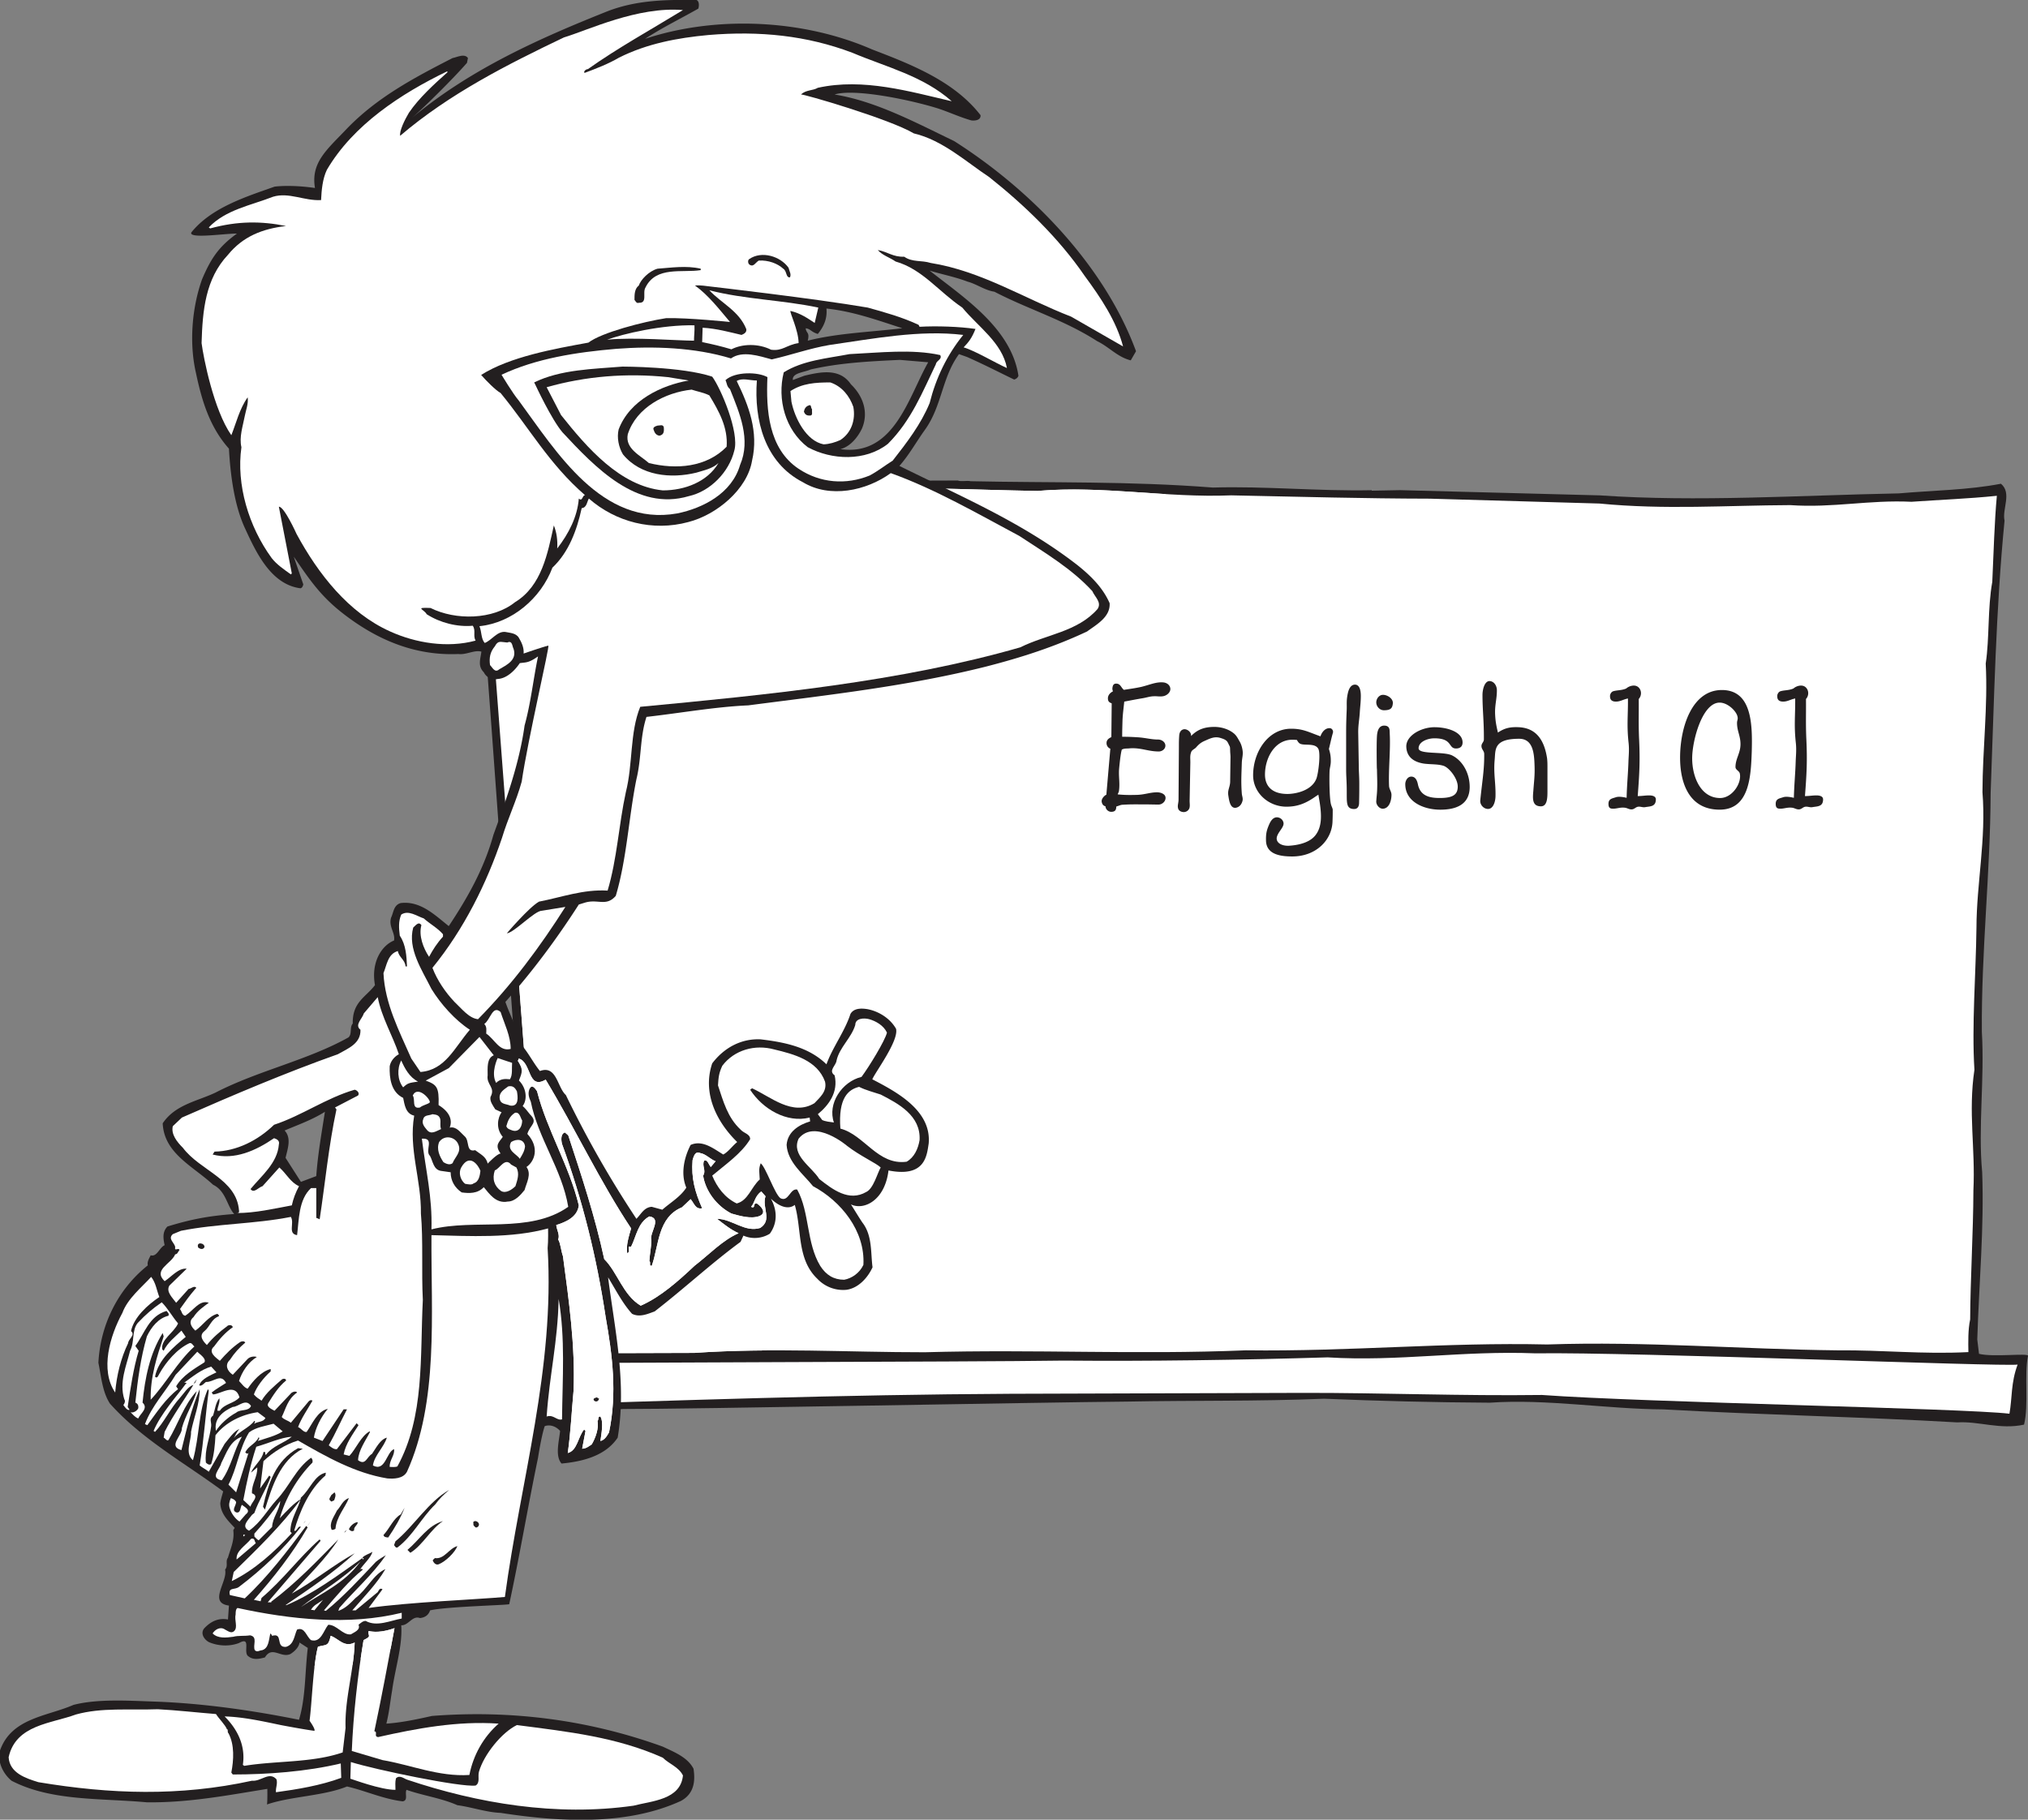
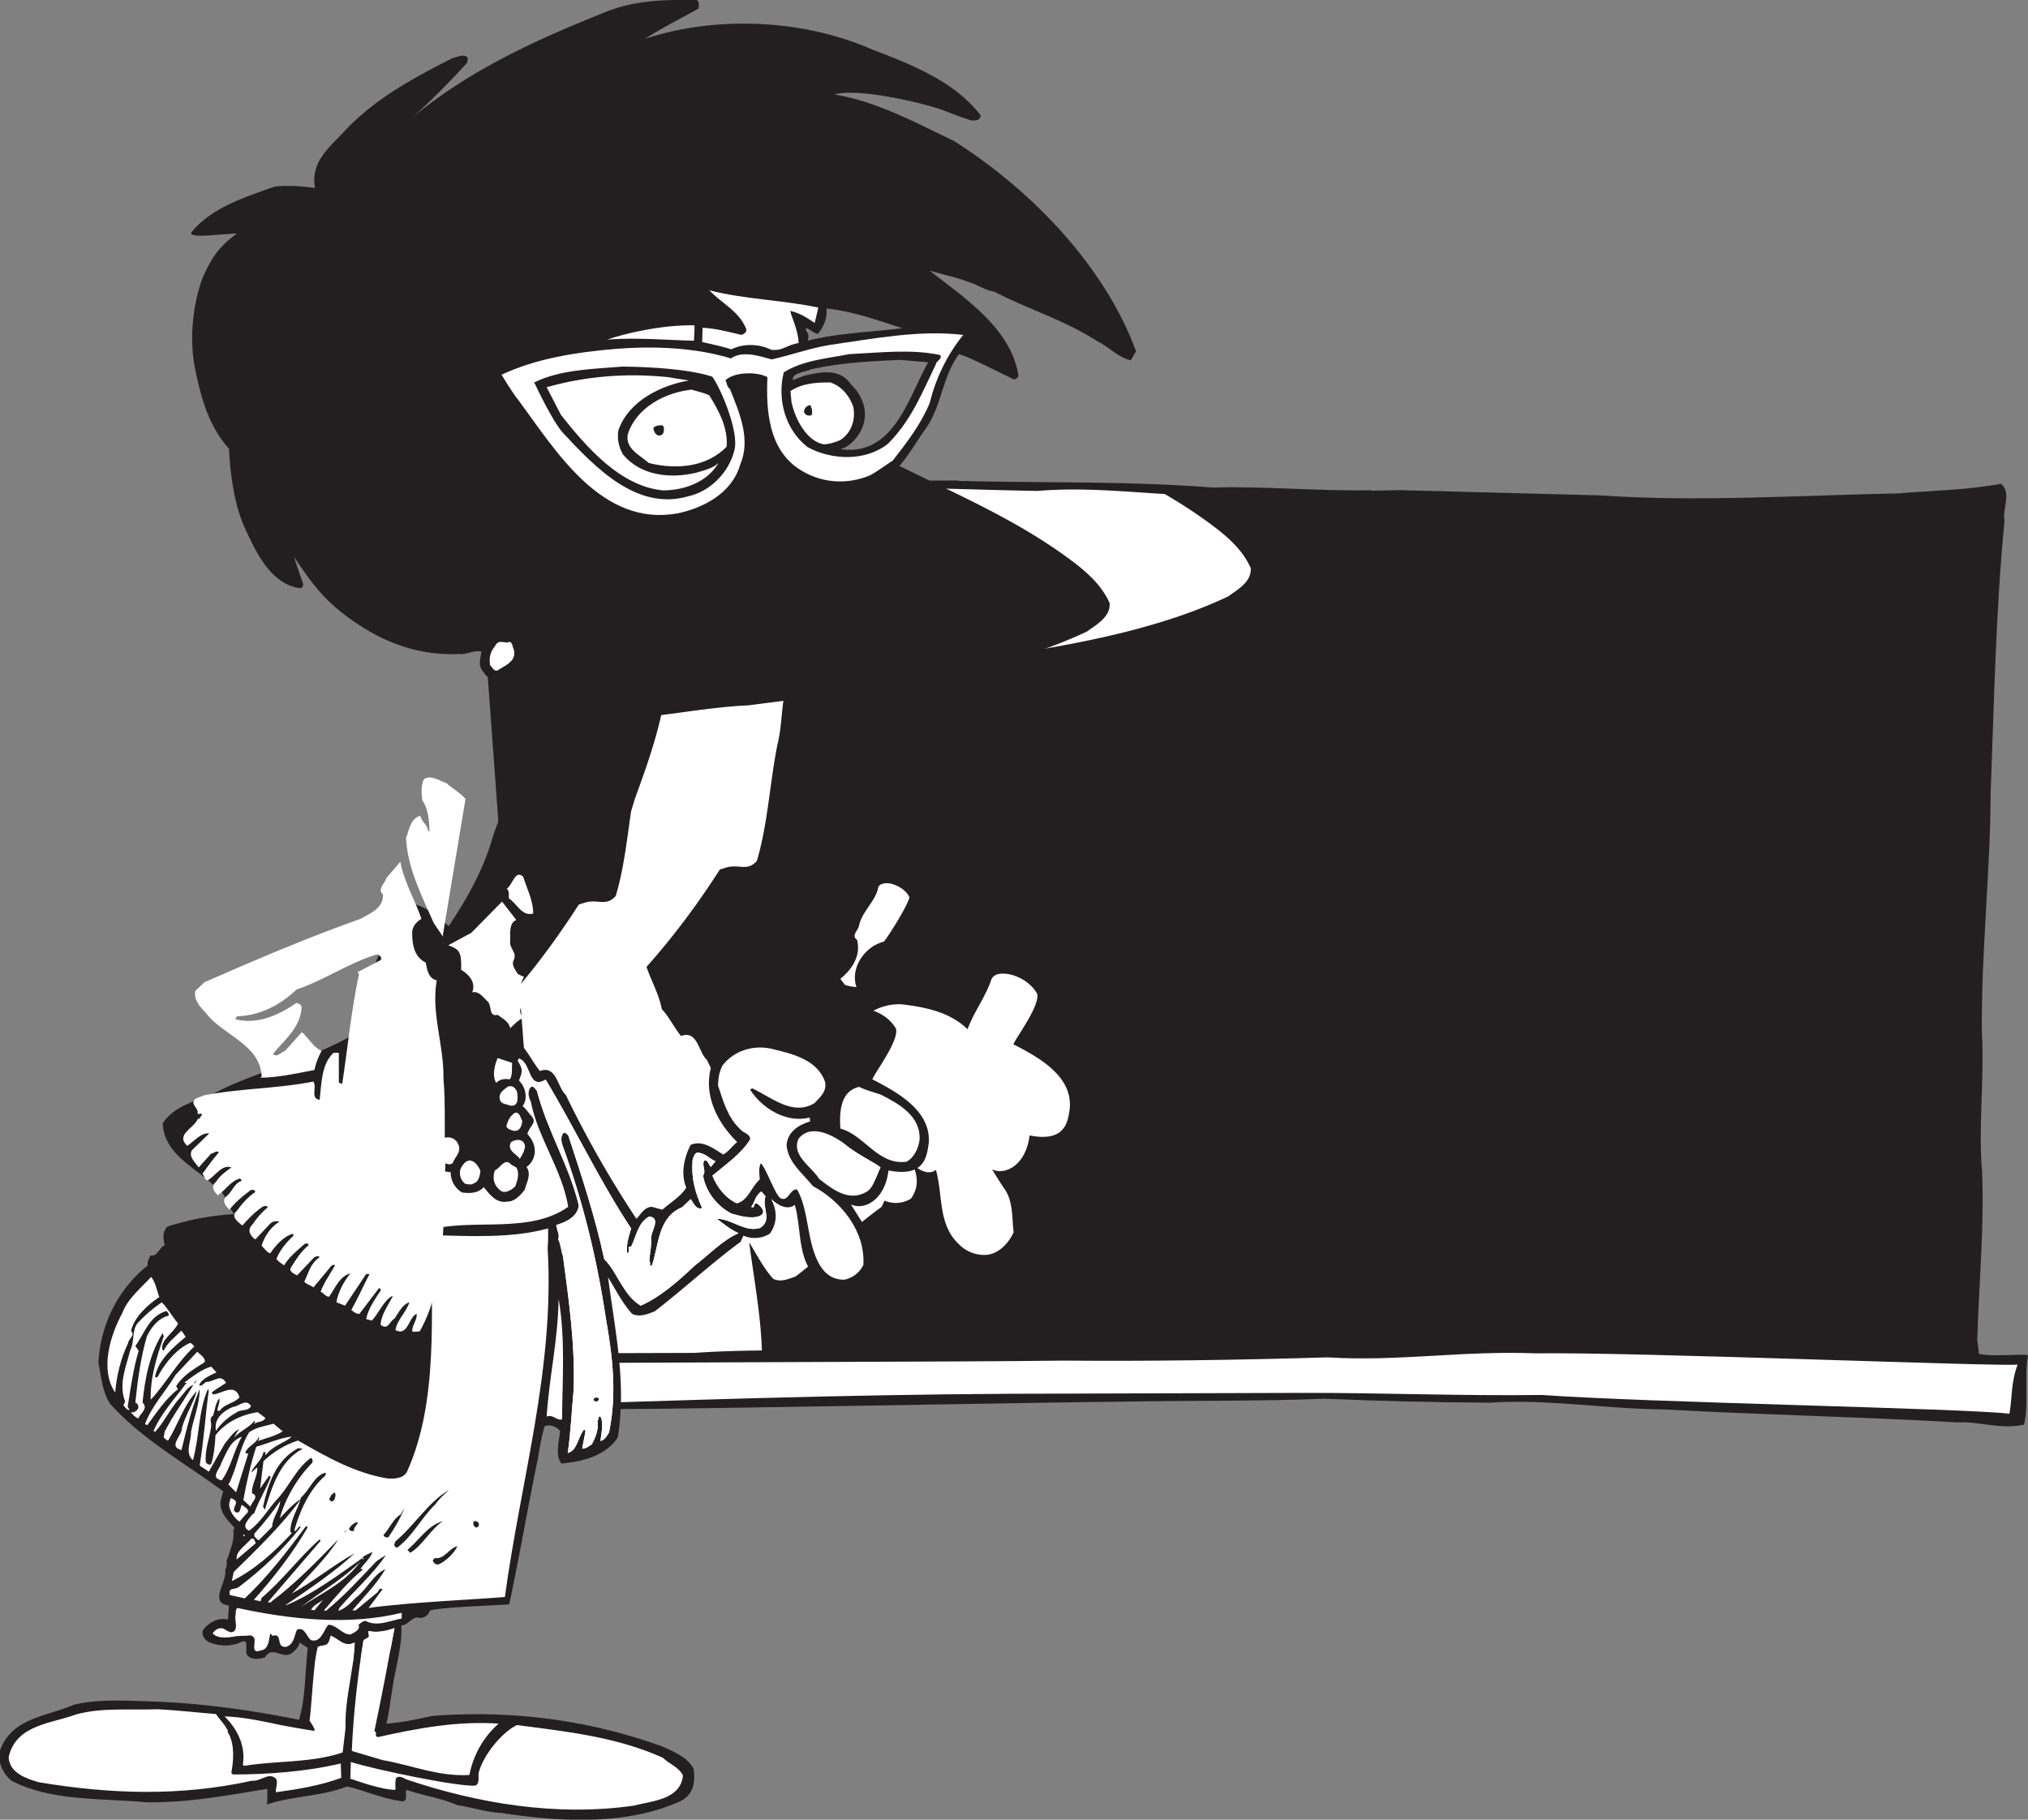
<svg xmlns="http://www.w3.org/2000/svg" width="422.551" height="379.211">
  <rect width="100%" height="100%" fill="#808080" stroke="none" />
  <defs>
    <clipPath id="a">
      <path d="M98 100h324.55v198H98Zm0 0" />
    </clipPath>
    <clipPath id="b">
      <path d="M0 0h237v379.21H0Zm0 0" />
    </clipPath>
  </defs>
  <g clip-path="url(#a)">
    <path fill="#231f20" d="M421.73 296.887c-4.98 1.097-9.417-.75-13.914-.465-19.226-1.125-41.437-1.594-61.164-2.711-11.906-.066-24.449-2.223-36.234-1.395-12.004-.066-22.91-.351-34.523-.828-13.692.567-27.598.336-40.997.598-17.601.144-91.585 1.582-105.09 1.547-7.788.648-25.273 1.59-25.773 1.601.293-.207-1.754-13.07-1.754-13.07 3.211.54 6.703.172 9.602.016-.38-3.996-10.305-144.032-11.985-163.602 0 0-1.043-15.715-1.367-17.11 2.504.286 36.707-1.581 52.121-1.081 16.11.187 32.903-.239 48.907-.25.703.285 1.898-.04 2.703.148 17.11.367 32.906-.043 50.433 1.317 11.2-.317 21.621.78 33.118.558l.004.098 5.898-.113 41.629 1.09c20.332 1.406 41.61-.009 62.305-.415 7.187-.636 14.39-.68 21.265-2.011 2.34 1.953.203 5.296.75 7.687-1.836 18.738-2.168 37.649-2.898 56.766-.07 16.804-1.957 32.945-1.832 49.746.593 9.89-.813 19.922.07 29.305.426 11.593-.652 22.917-1.023 34.828l.359 2.992c3.016.742 10.2-.2 10.21.402-.823 4.016.196 10.13-.82 14.352" />
  </g>
  <path fill="#fff" d="M418.684 294.613c-9.692-1.148-75.66-2.332-97.395-3.906-16.7.223-33.117-.457-49.617-.437l-61.207.19c-34.707.177-69.192 1.349-104.973 2.544l-.738-8.785c17.496-.344 96.379-.375 116.875-.676 17.61.156 36.805-.117 55-.672 14.82.914 27.976-1.441 43.293-.84 20.394-.297 97.27 2.809 100.465 2.344-1.426 3.828-1.102 6.89-1.703 10.238" />
-   <path fill="#fff" d="M415.11 121.246c-.993 5.52-.57 11.715-1.368 17.031.473 8.993-.656 17.715-.68 26.82.793 9.786-1.23 19.024-1.25 28.227-.113 9.707-1.007 20.227-.425 29.613-1.324 8.93.218 16.301-.211 25.114-.028 8.8-.637 18.613-.676 26.918-.46 2.105-.406 4.808-.367 6.804-9.594.489-17.813-.453-27.211-.367-20.11-.21-39.945-1.926-60.54-1.222-21.112-.493-41.179 1.5-62.784 1.218-23.086.95-43.715-.246-66.907.403-16.203.015-31.625-.985-48.007.136l-30.704.094c-.289-4.594-12.488-163.687-13.468-178.172-.106-.297 2.98-1.058 4.09-.578 23.394-.457 48.066-2.137 71.187-1.285 13.79-.668 26.406.086 40.414.312 13.578-1.164 26.832 1.477 40.324.918 15.012.305 27.418.664 41.422.692l35.328 1.015c13.63 1.332 26.512.383 39.715.329 9.012.62 16.38-1.122 25.29-.696 5.792-.414 11.792-.629 17.78-1.246-.496 5.313-.671 11.817-.953 17.922" />
  <path fill="#fff" d="M161.102 266.496c1.597.8 3.296 0 4.699-.5 6.199-4.8 11.898-10.098 17.898-14.5l.602-1.3c1.8.8 3.898.6 5.5-.4 1.097-1.5 1.972-4.05.222-7.3 2.25 2.125 3.977 2.102 4.977 1.3 1.5 5.2.398 11.302 4.7 15.4 1.5 1.6 3.698 2.5 6 2.3 2.5-.3 4.5-2.5 5.5-4.7-.4-2.898 0-6.6-2.098-9.3-.801-1.2-1.704-2.7-2.403-3.8 2.7 1.3 7.074-.825 7.824-7.075 7.625 1.5 7.977-3.023 8.375-5.625.602-6.898-6.75-10.773-11.75-13.375.625-1.5 5.551-8.023 4.954-10.523-1.301-2.301-3.801-3.7-6-4.102-1.301-.2-2.801-.2-3.5 1-1.204 3.7-3.704 6.902-5 10.5-3.704-3.598-8.704-4.598-13.704-5.2-4-.198-7.597 1.7-10.097 5-2.102 6.2.898 12.2 5.199 16.4-1 .8-1.8 2-2.898 2.6-2-1.198-4.301-3.1-6.801-2-1.403 2.7-2.102 6.102-.903 8.9-1.199 1.902-3.296 3.1-5 4.6l-2.199-.6c-1.597.1-2.199 1.5-3.199 2.5a219.58 219.58 0 0 1-14.7-25.798c-1.8-1.601-1.902-6.3-5.402-5-1.398-1.703-2.5-4-4-5.601-.597-3.102-2.199-5.899-3.199-8.8 5.801-6.5 10.801-13.302 15.301-20.302l1.3-.398c2.7-.8 4.4.898 6.4-1.399 2.3-7.703 2.698-16.402 4.3-24.3 1.102-4.5.7-8.7 2.102-13 7.097-.801 14.296-2.102 21.199-2.403 16.898-2.199 33.3-4 49.597-8.097 7.403-1.903 14.204-4.102 21-7.301 1.903-1.399 4.903-3 4.704-5.899-1.403-3.203-3.903-5.703-6.801-8-3.586-2.777-7.305-5.214-11.102-7.441-8.797-.531-17.578-1.41-26.496-.645-14.008-.226-26.625-.98-40.414-.312-23.121-.852-47.793.828-71.187 1.285-1.11-.48-4.196.281-4.09.578.16 2.367.62 8.606 1.277 17.383 6.574 4.883 14.164 8.133 23.11 7.75 1.703.2 3.3-.898 4.8-.5-.199 1.602-.8 3 .5 4.3.5 1 1.602 1.7 2.903 1.4 1.898-.098 3.597-1.798 4.597-3.298 1.403-.203 1.824-.027 3.801-1.402-1 4.8-1.5 9.7-2.8 14.402-1.098 7.899-3.802 15.399-6.5 22.797-1.9 6.903-5.302 13-9.302 19-2.898-2.297-5.898-5.297-10-4.797-1.5.399-1.5 2-2 3-.597 1.899.903 3.2.602 4.797-1.965.79-3.828 3.075-4.117 6.38 3.25 42.71 6.449 84.636 6.597 86.96l30.704-.094c4.757-.328 9.425-.46 14.062-.503-.242-7.598-1.695-15.07-2.644-22.54 1.597 2.598 3 5.399 5 7.598" />
  <path fill="#231f20" d="M240.367 145.098c-.828.035-1.367.25-2.195.394-1.512.254-2.414.434-3.926.723-.14 1.441-.285 2.344-.36 3.789-.034 1.336-.07 2.164-.07 3.535 1.297 0 2.016.035 3.274.11 1.586.105 2.808.468 4.215.468.754 0 1.547.54 1.511 1.332-.035.688-.718 1.156-1.367 1.156-2.27 0-3.746-.832-6.086-.652-.574.074-1.043-.035-1.62.254-.216.648-.43 2.516-.575 4.094-.11 1.687.215 2.91-.035 4.597-.035.215-.18.395-.25.649 1.508.14 2.37.14 3.922.105 1.691-.035 2.808-.539 4.285-.539.719 0 1.726.324 1.762 1.117.035.79-.72 1.438-1.442 1.438-1.008 0-1.797-.035-2.914-.035-1.766 0-2.809-.035-4.5.07-.543 0-.898.254-1.398.363-.04.575-.11 1.114-1.075 1.114-.605 0-1.183-.54-1.183-1.153-.5-.105-.719-.504-.79-.933-.109-.684.65-1.367.97-1.477l.828-9.59c-.465-.18-.79-.613-.79-1.191 0-.613.43-.973 1.004-1.227l.07-7.035c-.464-.18-.788-.36-.788-1.047 0-.683.504-1.187 1.039-1.441-.035-.18-.11-.363-.11-.578.04-.504.145-1.047.786-1.047.933 0 1.003.832 1.617 1.3 1.367-.218 2.265-.324 3.601-.613 1.797-.433 3.094-1.082 4.645-.937.644.07 1.258.469 1.402 1.117.215.867-.683 1.66-1.547 1.77-.683.105-1.187-.04-1.91 0m12.664 6.386c1.516 0 3.067.504 4.117 1.407.47.394.762.968 1.051 1.472.363.578.578 1.227.688 1.91.18 1.008-.11 1.657-.145 2.735-.074 2.484-.18 3.89 0 6.336.035.578.29.972.145 1.55-.184.72-.617 1.293-1.375 1.438-1.196.18-1.414-1.477-1.594-2.664-.145-1.043.363-1.656.398-2.734l.07-5.149c0-.539-.07-.898-.07-1.367-.035-.324.036-.723-.18-1.047-.218-.43-.363-.863-.687-1.078-.324-.254-.793-.395-1.262-.54-1.226-.323-2.128.18-3.285.685-.793.359-1.226.792-1.73 1.367-.254.254-.758.468-.938.828-.363.863-.18 1.512-.218 2.52l-.145 7.742c0 .574.11 1.113-.07 1.582a1.26 1.26 0 0 1-1.137.757c-.57 0-1.105-.289-1.21-.828-.145-.543.105-1.082.105-1.765l.074-10.907c0-.972 0-1.55.07-2.484.035-.504.25-1.047.781-1.227.746-.285 1.82.543 1.676 1.372 1.371-1.407 2.852-1.91 4.871-1.91m21.664 4.593c.504.977 0 5.16-.433 6.242-1.043 2.528-4.426 3.137-6.012 3.137-3.238 0-4.68-1.656-4.68-4.039 0-3.316 1.871-6.996 5.328-7.25.54-.035.829 0 1.332.035.145.29.325.578.614.758.898.508 3.168-.215 3.851 1.117zm3.024-3.351c.144-.43-.18-.934-.578-.97-.934-.109-1.692.72-2.016 1.692-2.59-.937-3.672-1.586-6.117-1.586-4.79 0-7.91 4.832-7.91 9.7 0 3.714 3.265 6.546 6.937 6.546 2.195 0 3.922-.609 6.012-2.078l.648-.43.285 1.684c.399 2.68.47 5.07-.933 6.817-.973 1.21-2.809 1.96-5.402 2.14-1.836.106-3.024-.82-2.52-2.07.398-1.035 1.477-1.89 1.297-2.746-.145-.64-.649-1.035-1.297-1.106-.863-.035-1.367.75-1.691 1.5-.575 1.317-.684 2.032-.649 3.422.11 2.805 2.953 3.238 5.473 3.238 5.039 0 8.351-3.523 8.387-7.445.039-.855.039-1.64.039-2.246.035-.215-.254-.785-.325-1.035-.398-1.223-.398-6.082-.324-7.2.07-.722.25-1.156.25-1.949 0-.972-.105-1.625-.394-2.527.324-1.297.504-2.234.828-3.351m5.605-4.258c-.105 1.656-.36 2.699-.324 4.355l.11 6.516c0 1.512.109 2.379.109 3.96 0 1.512 0 2.09-.04 3.997 0 .504-.144 1.297-1.042 1.297-1.332 0-1.442-.903-1.512-1.836-.035-1.153 0-1.91-.035-3.133-.035-1.332-.11-2.016-.11-3.348v-7.453c0-1.87.035-2.879.11-4.715.07-1.367-.11-2.05.25-3.672.18-.792.578-1.765 1.476-1.765 1.008 0 1.223 1.297 1.223 2.34 0 1.332-.14 2.16-.215 3.457m4.836-3.672c.902 0 2.125.75 2.055 1.785-.11.93-.36 1.43-1.875 1.43-.863 0-1.582-.785-1.582-1.645 0-.785.613-1.57 1.402-1.57zm1.262 18.984c.035.719.539 1.188.504 1.942-.035 1.297-.54 2.738-1.766 2.808-.789.035-1.473-.863-1.402-1.582.07-1.008.144-1.441.18-2.34.07-1.836-.036-2.953-.036-4.824 0 2.485-.144-4.215 0-6.41.07-1.008.36-2.23 1.617-2.16 1.153.074 1.012 1.008 1.047 1.73.18 3.383-.289 7.45-.144 10.836m3.378-.359c0-.719.466-1.582 1.247-1.582.855 0 1.21.754 1.387 1.617.507 2.445 2.464 2.84 4.566 2.84 2.645 0 3.734-.645 3.734-2.371 0-1.692-1.742-3.883-2.898-4.313-1.16-.398-2.574-.289-4.063-.468-2.265-.325-3.652-1.438-3.757-3.45-.145-2.406 3.14-4.148 5.859-4.148s5.867.996 5.867 3.176c0 .683-.36 1.257-1.37 1.257-1.669 0-.653-2.12-4.497-2.12-1.45 0-3.297.718-3.297 2.085 0 1.328 5.149.61 6.961 1.473 2.203 1.078 3.684 3.703 3.684 6.578 0 3.844-3.106 4.738-6.114 4.738-3.554 0-7.308-1.683-7.308-5.312m29.554-5.324c.07.683.07 1.117.07 1.836v4.863c0 1.367 0 3.238-1.363 3.238-1.863 0-1.718-1.656-1.578-3.238.145-2.09.325-3.133.254-5.188-.074-2.484-.254-5.652-3.207-5.652-5.433 0-4.898 2.344-5.113 4.465-.25 2.883.25 4.719.18 7.562-.036 1.153-.5 2.7-1.676 2.59-.856-.07-1.574-.898-1.5-1.762.394-3.96.86-6.335.824-9.687 0-.645-.574-.969-.574-1.652 0-.578.504-.832.504-1.371.035-3.637-.29-6.122-.29-9.258 0-1.262.505-3.172 1.712-2.883.82.18 1.289 1.043 1.289 1.906 0 1.875-.469 3.102-.364 5.086.075 1.477.254 2.305.579 3.711 1.441-.973 2.593-1.187 4.324-1.117 4.027.18 5.426 3.203 5.93 6.55m19.16-4.147c.218 4.644.074 7.269-.286 11.948.934 0 1.547-.14 2.41-.14.579 0 1.368.14 1.368.828 0 1.547-1.188 1.437-2.195 1.617-.575.11-1.008-.18-1.583-.07-.464.105-.714.504-1.214.539-.641.035-.938-.324-1.606-.36-.898-.074-1.512.215-2.3.215-.614 0-.973-.144-.973-1.007 0-1.079.793-1.114 1.511-1.368.793-.289 2.27.11 2.27.11.078-2.989.312-5.114.383-7.598.039-1.117.18-2.34.039-3.742-.422-3.817-.11-5.727-.145-9.363-1.07.218-1.609.683-2.62.648-.79-.035-1.114-.43-1.114-1.078-.035-.469.285-.973.684-1.082.863-.25 1.726-.145 2.699-.574.601-.54 1.816-.903 2.531-.254.684.613.719 1.73.07 2.449.036 3.133-.07 5.039.07 8.281m11.063 4.067c0-3.625 2.086-11.594 5.719-11.594 1.723 0 3.558 1.832 3.738 2.98.106.465-.074.68-.11 1.149-.034 1.758.72 2.762.72 4.52 0 1.902-1.043 3.015-1.043 4.773 0 .61.793.789.902 1.363.426 2.012-1.582 5.098-4.102 5.098-3.988 0-5.824-4.309-5.824-8.29zm12.414-1.368c.145-5.523.11-12.851-6.23-12.851-6.219 0-8.703 7.723-8.703 14.11 0 5.202 1.836 10.823 8.238 10.823 6.129 0 6.52-6.699 6.695-12.082m11.371-2.698c.219 4.644.074 7.269-.285 11.948.934 0 1.547-.14 2.41-.14.578 0 1.367.14 1.367.828 0 1.547-1.187 1.437-2.195 1.617-.574.11-1.008-.18-1.582-.07-.465.105-.715.504-1.215.539-.64.035-.937-.324-1.605-.36-.899-.074-1.512.215-2.305.215-.61 0-.969-.144-.969-1.007 0-1.079.79-1.114 1.512-1.368.79-.289 2.27.11 2.27.11.082-2.989.312-5.114.382-7.598.04-1.117.18-2.34.04-3.742-.422-3.817-.11-5.727-.145-9.363-1.07.218-1.613.683-2.621.648-.79-.035-1.113-.43-1.113-1.078-.04-.469.285-.973.683-1.082.864-.25 1.727-.145 2.7-.574.601-.54 1.816-.903 2.53-.254.684.613.72 1.73.071 2.449.035 3.133-.07 5.039.07 8.281" />
  <g clip-path="url(#b)">
    <path fill="#231f20" d="M199.813 73.797c-3.598 4.93-3.524 10.812-7.114 15.8-1.8 2.5-3.199 5.098-5.3 7.5 12.703 6.301 25.5 11.7 37 20.598 2.902 2.301 5.402 4.801 6.8 8 .2 2.903-2.8 4.5-4.699 5.903-6.8 3.199-13.602 5.398-21 7.3-16.3 4.098-32.7 5.899-49.602 8.098-6.898.3-14.097 1.602-21.199 2.402-1.398 4.297-1 8.5-2.097 13-1.602 7.899-2 16.598-4.301 24.297-2 2.301-3.7.602-6.403 1.403l-1.296.398c-4.5 7-9.5 13.8-15.301 20.3 1 2.9 2.597 5.7 3.199 8.802 1.5 1.597 2.602 3.898 4 5.597 3.5-1.297 3.602 3.403 5.398 5a219.664 219.664 0 0 0 14.704 25.801c1-1 1.597-2.398 3.199-2.5l2.199.602c1.7-1.5 3.8-2.7 5-4.602-1.2-2.8-.5-6.2.898-8.898 2.5-1.102 4.801.8 6.801 2 1.102-.602 1.903-1.801 2.903-2.602-4.301-4.2-7.301-10.2-5.204-16.398 2.5-3.301 6.102-5.2 10.102-5 5 .597 10 1.597 13.7 5.199 1.3-3.602 3.8-6.8 5-10.5.698-1.2 2.198-1.2 3.5-1 2.198.398 4.698 1.8 6 4.101.6 2.5-4.325 9.024-4.95 10.524 5 2.601 12.352 6.476 11.75 13.375-.398 2.601-.75 7.125-8.375 5.625-.75 6.25-5.125 8.375-7.824 7.074.699 1.102 1.597 2.602 2.398 3.8 2.102 2.7 1.7 6.4 2.102 9.302-1 2.199-3 4.398-5.5 4.699-2.301.2-4.5-.7-6-2.3-4.301-4.099-3.2-10.2-4.7-15.4-1 .801-2.726.825-4.976-1.3 1.75 3.25.875 5.8-.227 7.3-1.597 1-3.699 1.2-5.5.4l-.597 1.3c-6 4.398-11.7 9.7-17.903 14.5-1.398.5-3.097 1.3-4.699.5-2-2.2-3.398-5-5-7.602 1.403 11 3.903 22.004 2 33.403-2.597 3.898-7.5 5-11.699 5.398-1.398-1.598-.5-4.7-.3-6.797-.802-.902-2-1.402-3.2-1-.7 2-1.398 6.598-1.398 6.598-2.102 10.101-3.903 20.8-6 30.5.097.2-13.204.5-16.5 1.3-.301 1-1.102 1.5-2.102 1.602-1.602-.601-2.398 1.598-3.898 1.5.296 4.297-1.301 9.098-1.903 13.598-.398 2.3-.597 4.5-1.199 6.902 3.102-.203 6.398-.902 9.5-1.601 16.8-1.301 32.898.898 48.102 6.398 2.296 1.102 5.148 2.176 6.398 4.602.398 2.601.125 5.199-2.602 6.699-11.296 5.2-25.296 4.402-37.597 2.5-2.903-.098-6-1.2-9-1.598-3.403-1.5-7.2-2-10.602-3.203-.398.8.403 2.203-.8 2.402-4.098-.5-7.7-2.199-11.598-3.101-4.903 2-11.778 2.05-16.676 3.75.125-.75.074-3.25.074-3.25-8.097 1.3-16.3 2.902-25.097 2.8-9.801-.898-19.903-.199-28.204-4.5-1.796-1.5-3-4-2.398-6.3 2.398-6.8 9.8-7.098 15.3-9.5 5-1.3 11.45-.875 16.7-.7 9.996.333 20.398 1.801 30.3 3.801 1.4-4.699 1.2-9.601 1.825-14.976l-1.727-1.125c-.097 1-1.097 1.902-1.898 2.402-2 .899-3.8-1.8-5.3.7-1.098.3-2.4.597-3.4-.2-1.3-.703.7-4.3-2-2.8-2.1.8-4.5.597-6.3-.2-.898-.5-1.8-1.703-1-2.8 1.3-1.403 2.898-2.301 5-1.903l.2-2.898c-4.4-.602-.2-5-.802-7.5.704-.801 0-1.7.602-2.5.5-1.801 1.398-3.602 1.102-5.7l.296-.5c-1.398-1.5-2.898-2.902-3-5.101.102-.899.403-1.7.602-2.5-7.8-5.8-16.898-10.8-23.602-18.3-1.597-2.5-1.796-5.599-2.398-8.5.398-7.7 3.898-15.2 10.3-20.302-.198-.699.302-1.5.598-2.097 1.301.398 1.801-1.602 2.903-2.102-.301-1.398-.5-2.8.597-3.898 4.903-1.5 8.5-2.2 13.903-2.602-1.5-1.598-1.7-4.8-4.403-6.098-4.199-3.902-10.199-6.5-10.5-12.8 2.602-3.903 7.204-4.602 11-6.403 8.903-4.597 19.102-6.699 27.704-11.5.796-.699.199-2.097.898-2.898-.102-4.5 2.75-5.5 4.625-8-.875-4.875 1.477-8.3 3.977-9.3.296-1.599-1.204-2.9-.602-4.802.5-1 .5-2.597 2-3 4.102-.5 7.102 2.5 10 4.801 4-6 7.398-12.098 9.3-19 2.7-7.398 5.4-14.898 6.5-22.8 1.302-4.7 1.802-9.598 2.802-14.4-1.977 1.376-2.403 1.2-3.801 1.4-1 1.5-2.7 3.202-4.602 3.3-1.3.3-2.398-.398-2.898-1.398-1.301-1.301-.7-2.7-.5-4.301-1.5-.399-3.102.7-4.801.5-9.398.398-17.3-3.2-24.102-8.5-4.648-3.625-6.898-7-10.199-11.8l2 5.8c-.097.3-.199.7-.597.8-6.204-.8-9.301-7.6-11.602-12.6-2.2-4.802-3-11.099-3.3-16.5-4.098-4.599-5.7-10.2-6.9-15.9-1.402-6.199-.8-13.5 1.302-19.402 1.796-4.199 3.375-6.722 7.273-9.523-2.7 0-10.2 1.148-9.5-.25 4.2-5.2 11.426-7.426 17.324-9.524 0 0 3.176-.476 8.426.274-.875-5.25 2.375-7.875 6.477-12.176C78.449 20.34 86.3 16.196 94.3 12.098c1-.2 2.5-1 3.199 0l-.2 1c-2.675 3.074-8.737 9.136-11.5 11.5 12.2-10.2 26.598-16.602 40.9-22.301 5.8-2.2 11.6-2.399 18.402-2.3.597.198.597 1.198.398 1.8-3.7 2.101-7.398 3.898-11.102 6.3 14.801-4.902 32.903-4.1 47.301 2.2 8.102 3.101 17.102 6.601 22.602 13.7.097 1-1 1.198-1.903 1.1-2.5-.699-4.953-1.882-7.296-2.6-5.977-1.825-17.227-4.075-21.204-2.802 8.602 1.403 16.801 5.801 24.903 9.703 16.2 10.297 31.399 26.098 37.899 43.797l-1.097 1.903c-2.801-.7-4.5-2.801-7-4-6.801-4.403-14.5-6.7-21.403-10.301-2-.3-3.699-1.602-5.597-2.102-2.602-1-5.301-1.5-7.903-2.297 7.102 5.598 17 12 18.5 21.899-.097.398-.5.7-.898.8-3.301-1.6-6.403-3.199-9.801-4.699Zm-12.313 1.2c-6.3.3-12.5.6-18.602 2-1.296.6-3.898.698-3.699 2.198l2.403-.898c3.48-.832 7.398-1.602 9.699 1.8 2.597 2.5 3.699 5.9 2.3 9.2-.902 1.898-2.5 3.8-4.5 4.3 11.2 1.598 14.2-10.902 18.297-18.1zM67.7 231.694c-2.7 1.703-5.598 2.703-8.4 3.903 1.5 1.597.598 3.898.2 5.699l3.2 5 3.198-1.2c.301-4.402 1.102-8.902 1.801-13.402ZM172.2 64.297c.175 2-.45 3.625-1.802 5.3-1.398-.425-1.523-1.074-2.523-1.175.102 1.101.875.75.426 2.574 6.3-1.598 13.3-1.8 19.699-2.598-5.3-1.703-10.2-3.5-15.8-4.101" />
  </g>
-   <path fill="#fff" d="M200.781 72.39c2.399.7 6.719 3.305 9.02 4.305-1-5.297-6-8.597-9.301-12.597-4.898-3.301-8.3-8-13.898-9.602-1.301-.898-2.801-1.3-3.704-2.398 2.102.398 3.204 1.5 5.5 1.398 1.704 1.2 3.602.7 5.5 1.3 10.602 1.7 19.5 7.4 29.301 11.2l10.801 6.2c-1.398-5.298-4.602-10.098-8-14.7-5.398-7.898-12.602-14.8-19.898-20.598-4.704-3.101-9.704-7.703-15.704-9.101-5.023-3-23.199-8.3-23.5-8.102 1-1 2.477-.773 3.5-1.398 9.5-2.102 19.204.8 27.903 2.8-6-5.3-13.602-7.1-20.7-10.1-9.5-3.599-19.3-4.599-30-3.7-6.5.601-12.8 1.8-18.601 4.7-2.2 1.3-4.8 2.3-7.2 3.198-.3-.297.302-.797.7-.797 6.2-4.402 13.102-8.203 19.8-12.3-9.425-.801-19.8 4.199-24.8 5.699-11.7 5.601-23.824 11.7-34.125 20.5-.188-1 .926-3.3 1.824-4.8 2.102-3.099 5.301-6 8.102-8.5l-.2-.099c-9.5 4.598-19.5 11.098-25 20.5-.902 1.899-1.101 4.2-1.203 6.297-3.5.203-6.699-1.699-10-.699-4.597 1.8-9.898 2.7-13.398 6.402l.3.2c5.7-1.551 10.575-1.551 15.802-.5-4.977.574-9 2.199-12.102 6-4.7 5-5.3 11.597-5.5 18.398.375 2.926 2.5 13.902 6.2 19.2 1-2.5 1.698-5.5 3.402-7.9.199 1.302-.403 2.802-.602 3.9-.398 2.1-1.2 4.402-.7 6.5-1.1 7.8 1.5 16.5 6.302 23.1 1 1.302 2.597 2.4 4 3.4l.199-.2-2.7-13.898c1.098-.102 3.7 5.699 3.7 5.699 4.5 8.3 10.8 16.398 19.5 20.3 5.3 2.4 11.898 3.5 17.8 1.9-.601-1 .098-2.099-.601-3.099-3.2.297-6.8-.601-9.602-2.402-.5-1-2.648-1.45.801-1.3 5.2 2.6 13 2.5 17.602-1.2 5.597-3.398 6.8-10.2 8.097-16 .602 1.5.801 3.102.704 4.8 2.398-3.1 4.199-6.6 4.5-10.398.796.7.699-.703 1.296-.703-7.5-6.5-11.597-14-17.597-21.297-.969-.515-3.051-2.601-4.051-3.765 6-3.801 15.25-5.438 22.352-6.735 2.73-2.101 11.398-4.351 16.199-5.101 4.597-.102 13.3.8 13.3.8-2.203-2.6-4.5-5.6-7.3-7.6 1.199-.114 2.281.116 3.281.218 0 0 21.617 2.48 32.719 4.383 3.597 1 7.199 2 10.597 3.597l.204.403c3.5-.2 8.25-.051 11.648.449-.75 1.875-1.344 2.656-2.469 3.844" />
  <path fill="#231f20" d="M164.3 55.797c.2.8.598 1.3.302 2-.903.101-.602-1.3-1.403-1.8-1.199-1.099-3.097-1.802-5.097-1.7-.704.398-1.102 1.5-2 .8-.301-.3-.301-.902 0-1.1 2.597-1.802 6.5-.599 8.199 1.8M146 55.996v.3c-3.8.602-9.3-.898-11.5 3.602-.7 1.098.5 3.297-1.398 3.2-.5.199-.704-.403-.903-.602 0-1.098 0-2.3.903-3 .398-1.2 2.097-3 3.898-3.5 2.8-.2 6-.7 9 0" />
  <path fill="#fff" d="m170.5 64.098-.75 3.199c-1.398-.899-2.875-2-5.05-2.5-.2.3 1.675 4 1.698 6.7-2.566.386-3.316 1.718-5.73 1.386-2.668-1.336-6-1.25-8.27-.086-2-.602-4.097-1.102-6.097-1.5l.097-3c2.934.168 5.602.918 8.102 1.5.5-.2 1.102-.5 1-1.2-1.5-3.8-5.2-5.402-7.7-8.1 7.4 1.901 15.098 2 22.7 3.6m-25.8 3.7c.05 1.336-.098 2.101-.098 3.2-3.403 0-12.684-.782-18.102-.2 3.2-1.2 11.5-3.164 18.2-3" />
  <path fill="#fff" d="M200.7 69.797c-3.4 4.2-5.7 9-7 14.2-1.802 4.401-4.802 8.3-7.7 12-1.602 1-3.102 2.198-4.8 3.1-4.9 2-10.302 1.598-14.802-1.402-6.296-4.199-6.796-12.297-6.5-19.097-1.898-1.102-6.73-1.215-8.73.617.332.75.23 1.281.934 1.883 2 5 4.398 10.5 2.097 15.8-1.699 5.899-7.699 9-13.097 10.098-15.704 2.8-25.204-12.898-33-23.5-1.204-1.398-3.602-5.398-3.602-5.398 7.2-3.403 15.602-4.7 23.898-5.403 7.704-.597 16.403-.297 23.903 2 2.398-1.699 5.898-.5 8.5.203 4-.902 7.898-2.3 12-3 9.097-1.3 18.8-3.203 27.898-2.101zm-23.7 4c-4.7.898-9.7 1.3-13.7 3.8-1.402 5.598.302 12 5 15.598 5 2.703 12 3 16.7-.699 4.898-4.898 7.2-10.8 10-16.598.102-.8 1.398-1 .898-1.902-5.898-1.3-12.597-.5-18.898-.2" />
  <path fill="#231f20" d="M148.398 78.496c1.77 2.387 5.704 11.602 4.602 15.402-1.102 4.5-5 8.5-9.5 9.5-10.8 3.2-19.5-6-26.3-13.3-2.302-2.7-5.598-9.801-5.598-9.801l-.301-.602c5.5-2.699 12.3-2.797 18.398-3.297 0 0 12.383-.015 18.7 2.098" />
  <path fill="#fff" d="M143.5 79.297c-5.7 1-12.3 4.101-14.602 10.2-.398 1.698 0 3.698.903 5.198 3.699 4.5 10 5.102 15.3 3.801 1.598-.5 3.297-.8 4.598-2-2.3 3.902-7 5.7-11.597 5.7-8.903-.9-15.801-8.9-21.204-15.7l-3-5.8c8.102-2.298 16.602-3 25.301-2.098l4.301.699" />
-   <path fill="#fff" d="M157.7 79.297c-.598 8.2 1.6 17.101 9.6 21.2 5.598 3.401 13.2 1.8 18.302-1.9 9.199 3.301 18 8.4 26.796 13.098 5.301 3.5 10.903 6.801 15.204 11.5.5 1.203 2 2.301 1.097 3.703-4.199 4.797-10.699 5.297-16.097 8-25 7.2-52.801 9.899-79.204 12.399-2.199 5.398-1.5 11.898-3 17.8-1.5 6.9-1.796 13.801-3.796 20.5-5.102-.3-9.602 1.4-14.301 2.301-2.102 1.2-6.7 6.598-6.7 6.598 1.5-.098 5.774-4.7 7.297-4.7l4.903-.8c-5.2 8.2-11.102 16.2-18.2 23.402-1.902-.203-3.402-2.203-4.902-3.601-1.898-2-3.597-4.5-4.597-7.102 6.597-8.097 11.296-17.597 14.5-27.097 1.199-4 3-7.7 4.097-11.7 1.301-8.902 5.903-28.43 5.551-28.351-1.125.25-5.148 1.648-5.148 1.648.097-1.199-.403-2.297-1-3.297-.602-1-1.903-1-2.801-1.203-1.7-.199-2.801 1.703-4.301 2.301-.8-.898-.602-2.3-1.102-3.5 6.801-.7 12.801-5.8 15.204-12.2 3.398-3.198 5.097-7.8 6.097-12.398 1.102-.101 1.102-1.402 1.5-2 5.602 4.899 13.301 6.899 20.7 4.899 5.902-1.5 12.3-6.8 13.3-12.8 1.403-6-.699-11.5-3.199-16.599 1.2-.703 2.7-.101 4.2-.101" />
  <path fill="#fff" d="M177.8 84.797c.5 2.7-.402 5.398-2.698 6.898-1.102.5-2.27.852-3.5.903-3.602-.7-6-5.403-6.704-8.903l-.199-2.199c2.469-1.613 5.2-1.8 8.301-1.8 2.398.8 4 2.8 4.8 5.1m-30-2.398c2 3.297 3.9 6.7 3.598 10.7-4.199 4.3-10.5 4.8-16.199 3.398-1.8-1.598-5-3-4.398-6 1.8-5.598 7.8-8.7 13.3-9.3 1.2.402 2.5.6 3.7 1.202" />
  <path fill="#231f20" d="M169.2 85.297c-.098.601.3 1.398-.598 1.3-.602 0-.903-.3-1.102-.8.102-.602.398-1.102 1-1.3.602-.302.398.5.7.8m-30.9 3.699c.098 1 0 1.602-.902 1.8-.699-.1-1-.6-1.199-1.198-.3-.602.5-.801.801-.903.5 0 1.102-.297 1.3.301" />
-   <path fill="#fff" d="M107 135.195c.8 2.403-1.5 3.403-3 4.301-.898.8-1.398-.398-1.898-.898-.204-1.5 0-2.7 1-3.903.699-1.297 1.148-.898 2.597-.797 1.102-.5 1 .797 1.301 1.297m-14.7 59.5v.5c-1.198 1.301-2.1 2.703-2.902 4.203-1.199-1.8-2.199-4.402-1.597-6.601-.602-.899-1.301.2-1.7.5-1.203 4.398 1.797 8.8 3.797 12.8 1.903 3.098 4.903 6.5 8 8.5-3.199 3.7-5.097 8.4-10.296 8.801l-1.903-2.8c-2.5-5.7-5.5-11.403-5.8-17.801.703-1.7.902-4 3-4.602.203 1.301 1.5 1.801 1.601 3.203h.3c-.1-2.101-.198-4.5-1.5-6.402-.198-1.598-.3-3 .302-4.398 1.5-1 3.199.3 4.699.8 1.199 1.098 2.898 2 4 3.297m-9.199 25c-.903.5-1.704 1.403-1.903 2.5-.097 2.5.301 5.403 2.801 6.602.3 1.398.5 3.3 2.3 3.7-1.198 7 1.5 13.3 1.4 20.401.5 5.598.1 12.098.402 18-.602 11.899.398 24.301-5.301 34.7-.5.199-1.2.101-1.602.101-.097-1.402 1.102-2.402.903-3.703-1.602.602-1.801 4.8-4.403 3.402.301-2.101 2.301-3.8 2.903-5.8-1.403.398-2.204 2.101-3.102 3.398-1.102.602-1.3 2.5-2.898 1.3.097-2.097 1.597-4.097 2.5-5.898l-.102-.101c-1.8 1-2.8 3.601-4.2 5.101l-1.198-.3c.398-2.2 1.898-4.2 3.097-6.102l-.398-.398-4.102 5.398c-.597.102-1.199-.398-1.699-.797 1.398-2.5 2.5-5 3.8-7.5h-.698l-4.403 6.598-1.8-.7c.3-1.898 1.402-4.199 2.902-6-2.2.5-3.2 3.102-4.403 4.801-.597.2-1.199-.8-1.796-1 .699-1.902 2-3.699 3-5.5-.403-.3-.801.098-1 .399l-3.5 4.2c-.602-.5-1.403-.599-1.903-1.2.903-1.8 1.2-3.7 3.2-5.098-.2-.402-1.098-.101-1.297.2l-3.403 3.597c-.5-.297-1.8-.797-1.3-1.598 1-1.601 2.101-3.402 3.703-4.699 0-.5-.704-.402-.903-.203-1.597 1.402-3.199 2.703-4.199 4.402-.602-.402-1.102-.699-1.602-1.3.5-1.5 2-3.5 3.5-4.801v-.5c-2 .5-3.699 2.5-4.796 4.101-.704-.199-1.204-1-1.801-1.601.597-1.899 1.898-3.899 3.699-5-.5-.2-1.398-.098-1.898.402l-3.102 3.297c-1.2-.797-1.7-2.098-.602-3.098.903-1.402 2-2.601 3.204-3.601-.204-.399-.801-.3-1.102-.098-1.602 1.098-2.898 2.399-4.2 3.899-.698-.602-2.6-1.801-1.198-3 1-1.403 2.398-3 3.898-4-.102-.602-1-.5-1.2-.2-1.5 1.098-3 2.399-4.198 3.899-.704-.7-1.801-1.899-.5-2.899 1.199-1 1.398-2.5 3-3.101.097-.2-.102-.3-.301-.5-1.903.5-3 2.398-4.602 3.5-.898-.8-1.5-1.899-.398-2.8.898-1.4 2-2.099 3.199-3-1.898-.7-3.2 1.6-4.898 2.698-.704-.097-.704-.898-1.102-1.398 1-1.399 1.898-2.7 3.2-4.2l.198-.199c-.398-.601-1.097.2-1.597.2l-2.602 2.898c-.699-1-2.199-2.3-1.398-3.598l3.597-3.5c-1.699-.203-3.199 1.7-4.597 2.598-2.5-2.398 1.398-3.598 2.199-5.598.5 0 .602-.601.898-.902-.199-.598-1.097.402-.898-.598-.102-.902-1.602-1.703-.5-2.703l1.7-.699c7.5-1.5 15.3-1.398 22.902-2.898.796 1.3-.704 3.5 1.296 3.8.403-3.203.301-7.402 2.903-9.8h1.097v6.199l.704.3c1.097-7.199 1.898-15.5 3.5-22.902l-.301-.398 4.8-2.5c.399-.5-.203-1.102-.703-1.2-5.898 1.7-11 5.4-16.796 7.301-3.403 3.297-7.801 5.5-12.403 5.598l-.398.602c4.597 1.199 9-.801 12.8-3.403.598.203 1.2.5 1 1.301-.3 3.902-3.601 6.5-5.902 9.3.7 1 1.7-.398 2.5-.6l3.5-3.9c1.5 1.302 2.301 3.102 4.102 3.9-.7 1.3-1.2 2.6-1.5 4-3.801.702-7.602 1.6-11.5 1.6.3.102.597-.198.5-.5-.5-6.6-8.102-8.3-11.7-13.1-1.203-1.2-2.5-2.798-2.101-4.5l1.898-1.798c10.704-4.703 21.5-9.3 32.5-13.203 2.102-1.199 4.801-2.199 4.704-5.097-1.301-1 .398-2.301.699-3.403l2.898-3.398c.801 4.2 3.102 8 4.403 11.898m21.198-8.797c.802 2.5 2.098 5 2.098 7.7-2.398.597-3.296-2-5.097-3.2 0-.601.199-1.402-.403-2 1.301-.902 1.704-4 3.403-2.5m80.499 4.297c-.402 1.703-3.8 7.227-5.3 9.227-4.125 1-7.125 5.625-5.75 9.5-2.102-.227-2.348-.484-2.45-.524l-.902-1.203c2.301-1.898 4.301-4.597 3.5-8.097-1.398-1 .301-2 .403-3.102.597-2.7 3.097-4.7 3.898-7.398 0-1.403 1.801-1.5 2.903-1.2 1.398.399 3 1.297 3.699 2.797m-81.926 4.727c-1.5.601-1.273 2.676-1.273 4.176-.301 2 1.699 2.5.597 4.5-.199.898.5 1.8 1 2.597l1.301.602c-.8 1.101-1.25 3.375.25 5.125-.75 1.125-1.75 1.676-.45 3.476-.698 0-2.698 2.098-2.698 2.098-.301-1.5-1.602-2-2.602-2.8-2 .5-1.102-2-2.2-2.9-.902-.8-1.698-2.1-3.1-1.8.55-1.45.167-3.164-2.325-4.7.125-3.75-.375-4.25-2.676-5.1l4.801-2.598 6.398-6.5 2.977 3.824" />
+   <path fill="#fff" d="M107 135.195c.8 2.403-1.5 3.403-3 4.301-.898.8-1.398-.398-1.898-.898-.204-1.5 0-2.7 1-3.903.699-1.297 1.148-.898 2.597-.797 1.102-.5 1 .797 1.301 1.297m-14.7 59.5v.5l-1.903-2.8c-2.5-5.7-5.5-11.403-5.8-17.801.703-1.7.902-4 3-4.602.203 1.301 1.5 1.801 1.601 3.203h.3c-.1-2.101-.198-4.5-1.5-6.402-.198-1.598-.3-3 .302-4.398 1.5-1 3.199.3 4.699.8 1.199 1.098 2.898 2 4 3.297m-9.199 25c-.903.5-1.704 1.403-1.903 2.5-.097 2.5.301 5.403 2.801 6.602.3 1.398.5 3.3 2.3 3.7-1.198 7 1.5 13.3 1.4 20.401.5 5.598.1 12.098.402 18-.602 11.899.398 24.301-5.301 34.7-.5.199-1.2.101-1.602.101-.097-1.402 1.102-2.402.903-3.703-1.602.602-1.801 4.8-4.403 3.402.301-2.101 2.301-3.8 2.903-5.8-1.403.398-2.204 2.101-3.102 3.398-1.102.602-1.3 2.5-2.898 1.3.097-2.097 1.597-4.097 2.5-5.898l-.102-.101c-1.8 1-2.8 3.601-4.2 5.101l-1.198-.3c.398-2.2 1.898-4.2 3.097-6.102l-.398-.398-4.102 5.398c-.597.102-1.199-.398-1.699-.797 1.398-2.5 2.5-5 3.8-7.5h-.698l-4.403 6.598-1.8-.7c.3-1.898 1.402-4.199 2.902-6-2.2.5-3.2 3.102-4.403 4.801-.597.2-1.199-.8-1.796-1 .699-1.902 2-3.699 3-5.5-.403-.3-.801.098-1 .399l-3.5 4.2c-.602-.5-1.403-.599-1.903-1.2.903-1.8 1.2-3.7 3.2-5.098-.2-.402-1.098-.101-1.297.2l-3.403 3.597c-.5-.297-1.8-.797-1.3-1.598 1-1.601 2.101-3.402 3.703-4.699 0-.5-.704-.402-.903-.203-1.597 1.402-3.199 2.703-4.199 4.402-.602-.402-1.102-.699-1.602-1.3.5-1.5 2-3.5 3.5-4.801v-.5c-2 .5-3.699 2.5-4.796 4.101-.704-.199-1.204-1-1.801-1.601.597-1.899 1.898-3.899 3.699-5-.5-.2-1.398-.098-1.898.402l-3.102 3.297c-1.2-.797-1.7-2.098-.602-3.098.903-1.402 2-2.601 3.204-3.601-.204-.399-.801-.3-1.102-.098-1.602 1.098-2.898 2.399-4.2 3.899-.698-.602-2.6-1.801-1.198-3 1-1.403 2.398-3 3.898-4-.102-.602-1-.5-1.2-.2-1.5 1.098-3 2.399-4.198 3.899-.704-.7-1.801-1.899-.5-2.899 1.199-1 1.398-2.5 3-3.101.097-.2-.102-.3-.301-.5-1.903.5-3 2.398-4.602 3.5-.898-.8-1.5-1.899-.398-2.8.898-1.4 2-2.099 3.199-3-1.898-.7-3.2 1.6-4.898 2.698-.704-.097-.704-.898-1.102-1.398 1-1.399 1.898-2.7 3.2-4.2l.198-.199c-.398-.601-1.097.2-1.597.2l-2.602 2.898c-.699-1-2.199-2.3-1.398-3.598l3.597-3.5c-1.699-.203-3.199 1.7-4.597 2.598-2.5-2.398 1.398-3.598 2.199-5.598.5 0 .602-.601.898-.902-.199-.598-1.097.402-.898-.598-.102-.902-1.602-1.703-.5-2.703l1.7-.699c7.5-1.5 15.3-1.398 22.902-2.898.796 1.3-.704 3.5 1.296 3.8.403-3.203.301-7.402 2.903-9.8h1.097v6.199l.704.3c1.097-7.199 1.898-15.5 3.5-22.902l-.301-.398 4.8-2.5c.399-.5-.203-1.102-.703-1.2-5.898 1.7-11 5.4-16.796 7.301-3.403 3.297-7.801 5.5-12.403 5.598l-.398.602c4.597 1.199 9-.801 12.8-3.403.598.203 1.2.5 1 1.301-.3 3.902-3.601 6.5-5.902 9.3.7 1 1.7-.398 2.5-.6l3.5-3.9c1.5 1.302 2.301 3.102 4.102 3.9-.7 1.3-1.2 2.6-1.5 4-3.801.702-7.602 1.6-11.5 1.6.3.102.597-.198.5-.5-.5-6.6-8.102-8.3-11.7-13.1-1.203-1.2-2.5-2.798-2.101-4.5l1.898-1.798c10.704-4.703 21.5-9.3 32.5-13.203 2.102-1.199 4.801-2.199 4.704-5.097-1.301-1 .398-2.301.699-3.403l2.898-3.398c.801 4.2 3.102 8 4.403 11.898m21.198-8.797c.802 2.5 2.098 5 2.098 7.7-2.398.597-3.296-2-5.097-3.2 0-.601.199-1.402-.403-2 1.301-.902 1.704-4 3.403-2.5m80.499 4.297c-.402 1.703-3.8 7.227-5.3 9.227-4.125 1-7.125 5.625-5.75 9.5-2.102-.227-2.348-.484-2.45-.524l-.902-1.203c2.301-1.898 4.301-4.597 3.5-8.097-1.398-1 .301-2 .403-3.102.597-2.7 3.097-4.7 3.898-7.398 0-1.403 1.801-1.5 2.903-1.2 1.398.399 3 1.297 3.699 2.797m-81.926 4.727c-1.5.601-1.273 2.676-1.273 4.176-.301 2 1.699 2.5.597 4.5-.199.898.5 1.8 1 2.597l1.301.602c-.8 1.101-1.25 3.375.25 5.125-.75 1.125-1.75 1.676-.45 3.476-.698 0-2.698 2.098-2.698 2.098-.301-1.5-1.602-2-2.602-2.8-2 .5-1.102-2-2.2-2.9-.902-.8-1.698-2.1-3.1-1.8.55-1.45.167-3.164-2.325-4.7.125-3.75-.375-4.25-2.676-5.1l4.801-2.598 6.398-6.5 2.977 3.824" />
  <path fill="#fff" d="M171.898 225.398c.5 2.098-1.199 3.399-2.199 4.5-4.597 2.797-9.199-1.402-13-3.101l-.398.3c2.597 4 7.597 7 12.398 5.801l.102.797c-2.403.703-4.7 2.203-4.903 4.903.204 3.597 3.5 6.097 5.5 8.597 5.801 3.102 10.903 9.301 10.5 16.403-.796 1.699-2.398 2.8-4 3.097-2.199 0-3.796-1-5-2.898-2.898-4.8-2.199-11.2-4.796-15.899-1.5-.3-1.801 2.7-3.5 1.797-1.204-.898-3-6.375-4.102-7.273-.5 1.3-.25 1.875-.2 3.375-1.8 1.601-2.402 4.398-4.8 5-2.5-1.2-4.102-3.399-5.102-5.8 2.602-2.2 6.102-4.599 7.903-7.599 0-1.101-1.301-1.203-2-2-2.7-2.5-3.602-5.902-4.7-9.203.098-1.699.2-2.597.899-4.097 2.5-3.301 6.8-4.5 10.8-3.403 4.2 1 9 2.301 10.598 6.703m-65.198-3.902c-.098 1.102.152 2.527-.45 3.426-1-.125-2-.125-2.875.75-1.176-2.125.324-5.176.324-5.176l3 1" />
  <path fill="#fff" d="M113.7 224.996c6.198 10.3 11.3 21.2 17.8 31-.5 1.7-1.102 3.602-.8 5.2.6-.298.198-1 .3-1.4h.5c1.102-2.198 1.398-5 3.8-6.3 2.7.402 0 3.402.4 4.902 0 1.7-.302 2.7-.4 4.399.4.3-.198 1 .5 1 1.5-4.2 1.2-10.102 6.302-12.2l1.796-1.699c.704.797 1 2.2 2.403 1.899-1.5-3.399-2.301-6.3-2-10 .199-.7.5-2 1.597-1.5 1.204.2 2.102 1.3 3.204 1.7l-1 1.198c-.403-.398-.704-1.699-1.403-1.297-.5 1.098.5 2-.199 3.098.5 3.2 2.8 6.3 5.898 7.902 1.801.5 4.102 1.2 5.903.5 1.5-.703.3-2-.602-2.601-.898-.2-.199 1.2-1.199.7.8-.9.727-2.2 2.125-3.2l.875 1c-.8 2.398 1.5 4.898-1.102 6.601-3.199 1-5.898-1.902-9-1.902 1.403 1.102 2.903 2.3 4.5 3-3.296 1.402-6.199 4.5-9.199 6.8-3.398 3.2-7.097 6.5-11.199 8.302-3.7-2.2-4.8-6.903-7.602-9.7-1.898-8.8-4.699-17.3-7.5-25.8l-.699-.602c-.898.3-.8 1.602-.597 2.402 4.296 11.797 7.199 23.5 9.097 36.098 1.403 7.902 2.403 15.902.7 24-.399.703-.899 1.602-1.797 1.8.199-1.5.699-3.898 0-5.097-.602-.101-.301.7-.602.899.3 1.601-.398 3.5-1.2 4.898-.6.402-1.198.902-2 .902l.7-3.699-.3-.3c-1.302 1.597-1.4 4.398-3.4 4.898.598-4.098.802-8.7 1.2-12.899.398-9.402-1-19.101-2.2-28.101-.402-1.102-.5-2.7-1-3.5.4-.899-.3-2-.402-3 1.903-.602 4.403-1.602 4.704-4.102-2-8.297-6.602-15.597-8.704-23.797-.296-.402-1-1.601-1.5-.601s-.199 1.898.204 2.8c1.5 7.598 6.5 14.098 7.796 21.9-8.097 5.698-19.5 2.401-28.5 4.698.204-6.797-1.199-12.297-2-18.898 2.801-.2.5 2.5 1.704 3.601.597 1.098.699 2.797 2.199 3.098l2.097.3c0 1.7.801 3.2 2.301 4.2 1.5.2 3.301.3 4.602-1.098 1.097 1.297 2.5 3.5 5 3 1.5 0 2.699-1.402 3.5-2.402.398-1.5 1.5-3.3.398-4.8 1.676-1.15 2.801-4.024.176-6.9.625-2 2.324-2.3.523-4.1-.5-.598-.898-1.2-1.5-1.7 1-1.3.852-3.7-.773-5.324.75-1.875.875-2.274-.227-4.074l.204-.5c2.699.8 1.796 6.597 5.597 4.398" />
  <path fill="#fff" d="m107.898 221.098.204-.5c2.699.8 1.796 6.597 5.597 4.398 6.2 10.3 11.301 21.2 17.801 31-.5 1.7-1.102 3.602-.8 5.2.6-.298.198-1 .3-1.4h.5c1.102-2.198 1.398-5 3.8-6.3 2.7.402 0 3.402.4 4.902 0 1.7-.302 2.7-.4 4.399.4.3-.198 1 .5 1 1.5-4.2 1.2-10.102 6.302-12.2l1.796-1.699c.704.797 1 2.2 2.403 1.899-1.5-3.399-2.301-6.3-2-10 .199-.7.5-2 1.597-1.5 1.204.2 2.102 1.3 3.204 1.7l-1 1.198c-.403-.398-.704-1.699-1.403-1.297-.5 1.098.5 2-.199 3.098.5 3.2 2.8 6.3 5.898 7.902 1.801.5 4.102 1.2 5.903.5 1.5-.703.3-2-.602-2.601-.898-.2-.199 1.2-1.199.7.8-.9.727-2.2 2.125-3.2l.875 1c-.8 2.398 1.5 4.898-1.102 6.601-3.199 1-5.898-1.902-9-1.902 1.403 1.102 2.903 2.3 4.5 3-3.296 1.402-6.199 4.5-9.199 6.8-3.398 3.2-7.097 6.5-11.199 8.302-3.7-2.2-4.8-6.903-7.602-9.7-1.898-8.8-4.699-17.3-7.5-25.8l-.699-.602c-.898.3-.8 1.602-.597 2.402 4.296 11.797 7.199 23.5 9.097 36.098 1.403 7.902 2.403 15.902.7 24-.399.703-.899 1.602-1.797 1.8.199-1.5.699-3.898 0-5.097-.602-.101-.301.7-.602.899.3 1.601-.398 3.5-1.2 4.898-.6.402-1.198.902-2 .902l.7-3.699-.3-.3c-1.302 1.597-1.4 4.398-3.4 4.898.598-4.098.802-8.7 1.2-12.899.398-9.402-1-19.101-2.2-28.101-.402-1.102-.5-2.7-1-3.5.4-.899-.3-2-.402-3 1.903-.602 4.403-1.602 4.704-4.102-2-8.297-6.602-15.597-8.704-23.797-.296-.402-.98-1.515-1.5-.601-.066-.414-2.015-5.484-2.5-5.7m-20.796 4.301c-1.852.274-2.102.274-3.102 1.2-1.2-1.5-1.3-3.903-.398-5.602.699 1.602 1.699 3.5 3.5 4.402m20.598 2c.198 1.098.5 3.297-1.4 3-.902-.402-2.1-.203-2.198-1.601-.102-1.2 1-1.8 1.796-2.399 1-.203 1.403.297 1.801 1m75.801.7c3.7 1.898 8.398 4.398 8.102 9.5-.301 1.8-1.102 3.597-2.704 4.5-6 .8-8.796-5.602-13.796-6.903-.477-6.398 1.648-8.148 3.898-8.699 1.398.7 3 1.102 4.5 1.602m-94 1.699c-.5.375-1.398.5-2 1-1.8.398-.898-1.7-1.5-2.5 1.102-2.3 4 1.125 3.5 1.5m19.3 3.699c0 1.2-.6 2.5-2 2.102-.5-.2-1.1-.301-1.3-.903.3-1.097.7-2.097 1.8-2.797 1-.203 1.098 1 1.5 1.598m-17.1-.398c.198.8-.098 1.398.198 2.199-1 .398-2.097 1.3-3 .101-.5-.601-1.097-1.3-.699-2.203.2-.898 1.301-.699 1.903-1 .699.102 1.296.102 1.597.903m84.801 5.699c2.75 2.125 6.125 3.625 7 4.5-.7 1.2-1.5 4.398-3 5.101-3.602 2.098-7-.5-9.8-2.703-1.598-2.597-5.9-4.898-4.302-8.398 3.352-4.25 10.207 1.558 10.102 1.5m-81-.301c.7 1.602-.7 2.602-1.2 3.902-.6.5-1.402.098-1.902-.203-.796-1.199-1.5-2.699-.898-4.199 1.102-1.598 3.398-1.098 4 .5m13.898.402c-.097 1-.597 1.797-1.097 2.598-.602-1-2.801-1.7-1.801-3.5 1.102-.7 2.7-.7 2.898.902m-9.296 5.098c-.102.902-.301 2.3-1.403 2.602-.398.398-1.199.199-1.8.097-1-.797-1.399-2.34-.797-3.398 1.773-3.125 3.597-.399 4 .7m7.5-.7c.699 1.3.199 2.601-.204 3.898-.699.703-2 1.602-3 1-1.398-1-1.898-2.5-1.296-4.297 1-.3 2.097-2.8 3.398-1.203l1.102.602" />
  <path fill="#fff" d="M114.102 260.098c1.5 25.101-5.602 48.3-8.903 72.699-5.324.5-20.199 1.101-28.398 2.3l2.898-3.898c-.597-.402-.8.297-1 .598l-4.597 3.8h-.704c2.403-2.8 5.102-5.5 6.903-8.6-2.5 1.1-3.801 4.202-6.2 6-1 1-2.101 2.202-3.601 2.702l.2-.601c3.198-3.7 6.902-6.899 9.698-11-.5.3-1.398.8-2.097 1.398-3.102 3.3-6.801 7.3-10.403 10.203l-.398-.101c2.5-2.899 5.3-6.301 8.102-8.5-.204-.301-.801 0-.602 0 .8-1.2 2.3-2.5 2.602-3.7-.602.399-1.5.598-2.102 1.2l.3.199-.198.2-.102-.298c-5.102 3.598-10.3 7.5-15.8 9.797h-.2c5-3.398 10.2-6.898 14.398-10.797-4.5 2.5-8.597 5.899-13.097 8.399 3.199-3.5 7.097-7.2 9.699-11.301-4.3 4.402-8.898 9.2-14 13v.2c-.2-.2-.5 0-.7-.099l11-12.8-.198-.301c-4.204 3.7-7.602 8.402-12.102 12.2l-.2.702-1.402-.3c4-4.5 8.102-9.7 11.204-15.102l-.301-.3c-3.903 5.202-7.903 10.5-12.801 15.1l-3.102-.699c-.398-1.699 1-1 1.903-1.699 4.898-3.703 9.3-7.902 12.898-12.5-.5-.3-.699.5-1 .7-.097.199-.3.097-.398.097 1.097-3.898 3.097-8.598 6.5-11.5l.097-.598c-2.398.5-3.199 3.399-5.199 5.2-.5 2.3-2.199 4.398-2.199 7.101l.3.297c-3.698 4-7.8 7.703-12.5 10l.4-1.898c4.8-4.7 10-9.7 14-15.2-1.4.801-2.9 2.399-4.4 4 1.098-4 3.598-8.402 6.802-11.601.097-.399 0-.801-.301-1-3.2 2.3-4.5 6-7.2 8.8-1.902 2.102-3.203 4.602-5.703 6.399-1.796-.898-.097-2.297.602-3.297l.5-.402c.898-2.598 2.5-5 3.398-7.5l-.296-.301-1.903 2.703.7-5.703c2-1.898 4.601-3.5 7.203-4.297C68 303.598 74 306.996 80.699 308.098c1.301.101 3.301.101 4.102-1.399 6.597-14.601 5-32.703 5.097-49.3 8 .199 16.704.699 24.301-1.403 0 0 .051 2.8-.097 4.102" />
  <path fill="#231f20" d="M42.602 259.898c-.301.598-.903.399-1.301.098-.5-1.3 1.398-1 1.3-.098" />
  <path fill="#fff" d="M33.2 270.297c-2.4 1.601-5.302 4.2-5.9 7.101 1 .797-.6 1.7-.6 2.5-1.5 3.098-2.4 6.7-2.7 10.301-3.2-4.703-1.102-11.8 1.5-16.601 1.102-3 4-5.301 6-7.5 1 1.3 1.102 2.699 1.7 4.199m83.902 25.5c-1.102.3-1.801-1.098-3.204-.598.602-8.8 2.301-15.402 2.5-24.504 1.403 8.203.801 16.504.704 25.102" />
  <path fill="#fff" d="M37.102 275.797c-.903 2-3.602 3.3-3.301 5.402l.3.297c.797-1.7 2.399-2.898 3.7-4.2l.898 1.302c-2.5 2.101-5.699 4.699-6.398 8.3.5.5.699-.3.898-.601 1.403-2.5 3.7-5.2 6.301-6.399.5-.101.7.5 1 .7-3.602 3.3-5.898 7.699-9.102 11.101-.097-4.8 1.301-9 2.704-13.203l-.204-.7c-2.699 4.302-3.699 9.403-4.199 14.5 1.301 1.2-.5 2.302-.898 3.302-.602-.2-1.102-.801-1.602-1.301.5.2 1.301-.2 1.602-.8.097-.599-.102-1-.602-1.2.5-4.8 1.102-9.3 2.403-13.8.898-1.9 2.398-3.802 4.5-4.302.199-.5-.204-.699-.403-1-3.699 1.102-4.5 4.602-6.5 7.301l.7 1c-1.098 3.602-1.7 7.8-2.297 11.703l.398.598c-.5.2-1-.598-1.3-1 .198-.2.5-.8.198-1.2-1.097-3.5.403-6.898 1.204-10.1 1-1.9.296-4.2 1.597-5.802 1.801-1.898 3-2.898 5-4.297 1.301 1.297 2.2 3 3.403 4.399m5.5 8.101c-2.204 1.399-4.602 2.801-5.903 5l.403.598c-2.602 2-4.5 4.902-6.403 7.5l-.5-.2c1.403-3.8 4.301-6.8 6.403-10.3l4.5-4.797c.597.598 1.898 1.399 1.5 2.2" />
  <path fill="#fff" d="M45.102 285.996c-1.204.602-3.102 1.3-3.602 2.703.5.297 1.102-.5 1.398-.703 1.602.102 3.102-1.898 4.204.203-.903.598-2 1.2-3 2l.296.399c1.704-.102 4.602-2.5 5.5.601-1.097 1.297-3.097 1.297-4.097 2.797h-.5c0-.797.597-1.7.398-2.598-.8 1-.898 2.399-1.3 3.598-.899.602-.297 1.402-.399 2.203-.3 2.598-1.398 4.899-1.102 7.598.301.3.704.601 1.102.3.602-1.8.8-4.1.898-6 2.102-2.699 5.403-4.3 8.801-4.8l1.602 1.2c-.403.901-1.602.702-2.301 1.202-.2 0 .398-.402 0-.601-1 1.398-3.2 2.199-4.3 3.601.402-.601.6-1.3 1.198-1.902-1.097.402-2.199 2-3.097 3.101L43.5 306.7c-.602-.5-1.3-.8-1.898-1.3.898-5.403 1.199-10.602 1.898-15.602l-.2-.3c-2 4.702-1.698 9.702-3.1 14.8-1.802-1.5-.302-4.098-.4-5.899.598-3.101 1.802-5.699 1.802-8.902-1.801 4.3-2.704 8.3-3.801 12.703-2.903-.8.199-3 .097-4.601.704-2.602 2.403-5.2 3.102-7.7-2.7 2.899-3.898 6.899-5.898 10.2-.301.3-.704-.399-1-.5l.199-1.2c1.699-3.402 4-6.5 6-9.8-1.2.398-1.903 1.699-2.801 2.699-2 2.2-3.3 5.101-5.2 7.101l-.3-.199c1.5-3.601 4.8-7.203 6.7-9.8l.198-.102c-.199-.2-.398-.2-.597-.098 1.8-1.3 3.597-2.8 5.699-3.402l1.102 1.2" />
  <path fill="#231f20" d="m40.3 288.398.7-1-.3.7zm1.098 1-.097.399.097-.399m83.402 2c0 .5-.5.899-1 .5-.402-.5.302-.601.598-.699.102.098.204.297.403.2" />
  <path fill="#fff" d="M52.3 292.996c-.5 1.203-2.198.602-3.1 1.402-1.7.899-3.4 2.5-4.2 3.801-.5-2.601 1.5-4.101 3.5-5 1.2 0 2.7-1.902 3.8-.203m6.598 5.301c-1.597 1-3.398 1.402-5.199 2 .102-.2.5-.5.2-.8-.598 1.401-2.2 1.8-2.797 3.202.199.098.5.5.699 0l-2.602 8.297-1.597-1.598c1.796-3.402 2.199-7.5 4.296-10.902 1.5-1.098 3.301-1.297 5.102-1.797l1.898 1.598" />
  <path fill="#fff" d="M60.8 299.398c-1.5 1.301-4 1.899-5.402 3.801-.296-.101.102-.8-.5-.601-.296 1.699-2 2.8-2.597 4.3l1.3-1.101c.098 2-1.203 3.402-1.101 5.402 1.7.598-.2 1.899-.3 2.797l-1.5-1.398c.698-3.7 1.5-7.5 2.698-11.102 2.5-.7 5-1.898 7.403-2.098M46.2 308.496c-2.598-.5-.302-2.398-.098-3.598 1.097-2.101 1.796-4.601 4.296-5.5-1.699 2.899-2.199 6.301-4.199 9.098" />
  <path fill="#231f20" d="M63.102 301.898c-4.801 2.5-6.403 7.899-7.903 12.7l-.398-.602c1.097-4.797 2.597-9.598 7.3-12.2.297 0 .598.102 1 .102m30.501 8.598c-1.204 1-2.102 1.902-2.903 3-2.898 2.8-4.699 6.602-7.898 9-.403.102-.5-.297-.7-.5l.297-.797c3.801-3.101 6.903-8.3 11.204-10.703m-24 2.204c-.301 0-.5.398-.704.097-.597-.399 0-.801.102-1.2l.7-.601c.402.5.1 1.203-.098 1.703" />
  <path fill="#fff" d="M49.2 312.996c0 .8-1.098 1.8.1 2.203.9.098.7-1 1.098-1.601.602.5 2 1.101.801 2l-1.3 1.5c-.899-.602-1.7-1.7-2-2.7-.297-.8-.098-1.5.203-2.199.5.2.796.297 1.097.797" />
-   <path fill="#231f20" d="M72.7 312.2c-.802 2-2.598 3.898-2.802 6.398-.199.101-.5.3-.796.199-.602-1.399.5-2.7 1.097-4 .801-.8 1.2-2.2 2.5-2.598" />
  <path fill="#fff" d="m56.7 318.2-2.802 2.796c-.398-.2-.597-.5-.898-.797v-.601c2-2.2 3.8-4.5 5.398-6.801-.199 2-1.597 3.402-1.699 5.402" />
  <path fill="#231f20" d="M80.898 320.398c-.5 0-.898-.101-1-.5 1.301-1.402 2.102-3.5 3.602-4.3l.8-1.399c-.8 2.098-2.1 4.297-3.402 6.2M63.2 317.496l.5-.598-.2.301Zm.902.5.699-1.098-.602.899zm28.198-1c-2.5 1.602-4.198 5-6.8 6.602l-.602-.602c2.5-2.098 4.204-5.098 7.403-6m7.499.704c0 .5-.698.898-.902.398-.398-.2-.199-.602-.296-.899.398-.5 1.199 0 1.199.5M73.8 318.898c-.402.399-.8.098-1.1-.199.198-.601 1-1.402 1.8-1.5.2.5-.898 1-.7 1.7m-2.1.499.5-.601-.2.402Zm0 0" />
  <path fill="#fff" d="M50.7 320.2v-.403l.402.101zm2.6 1.398-4 3.398c-.198-1.797 1.9-2.898 3-4.297.802-.3.7.5 1 .899" />
  <path fill="#231f20" d="M95.3 322.2c-.5 1.296-2.402 3.198-3.902 3.796-.597.203-1-.297-1.199-.7-.097-.3.301-.398.403-.597 2 .297 2.898-2 4.699-2.5" />
  <path fill="#fff" d="M75.102 325.398c-3.301 4.598-8 6.5-12.403 9.5 4.102-3.199 8.903-5.902 12.403-9.5m-9.602 10.2c-.2-.102-.5-.102-.7-.102.5-1 1.598-1.398 2.5-2.098l-1.8 2.2" />
  <path fill="#fff" d="M83.7 336.098v1.199c-2.302.402-5.2 1.8-7.5.5-.598 0-1 .402-1.5.8.5 1.102-1 1.602-1.598 2-1.704.2-2.903-2-4.704-2-1 1.2-1.5 3.801-3.597 3.2-1-.8-1.301-2.8-2.903-2.2-.597 1.2-.597 3.102-2.296 3.602-2.301.2-.5-3-2.903-2.3-.097-.2-.3-.602-.398-.403-.301 1.3-.301 3-1.7 3.402-.5 0-1 .5-1.5 0-.5-1 .7-2.8-1-3.101-1.203.2-2.402 0-3.5.3-1.5.2-3.203.4-4.3-.699.5-.8 1.597-1.5 2.597-.8.602.3 1.301.898 1.903.3.8-.8 0-2.199.3-3.5 0-.402 0-1.101.399-1.3 11 2.398 23.2 3.699 34.2 1m-1.5 3.199c-1.302 6.902-2.7 14.5-4.2 21.5.8.101-.2 1.101.8 1.2 8-1.798 16.5-3.4 25.098-2.798-3.199 2.797-5.296 6.598-6.097 10.7-6.403.398-12.2-2.102-18.102-3.102l-6.398-1.899c.3-7.5 1.25-15.902 2.449-23.101 1.8-.899.875-.75 1.05-1.899 1.802.399 3.7 0 5.4-.601" />
  <path fill="#fff" d="M73.898 342.297c-.199 6-2.097 11.8-1.898 17.8l-.602 5.102c-6.398 2.2-13.796 1.7-20.5 2.797l-.296-.2c.597-4-1.102-7.398-3.801-10.097 3.8.098 7.898 1 11.699 1.797 0 0 4.7.902 7 1.203.3-.3-1-2.101-1-2.101.5-3.7.75-11.727 1.75-15.426 1.75-.5 2.148.027 2.648-2.274 1.704.598 2.801 2.5 5 1.399m1.973 1.867c1.84.406 3.777.02 5.524-.582.273-1.45.543-2.883.804-4.285-1.699.601-3.597 1-5.398.601-.176 1.149.75 1-1.051 1.899a190.09 190.09 0 0 0-.602 3.906c.813-.469.579-.59.723-1.539" />
  <path fill="#fff" d="M67.578 345.21c1.711.606 3.692 2.563 5.89 1.704.212-1.531.38-3.066.43-4.617-2.199 1.101-3.296-.8-5-1.399-.5 2.301-.898 1.774-2.648 2.274-.3 1.105-.531 2.605-.723 4.254 1.23-.25 1.606-.16 2.051-2.215M45 357.2c.7 1.097 1.898 2.198 2.3 3.198.302-.101 0 .598.302.801 1.296 2.399 1.097 5.598.597 8.2l.301.398c7.2 0 15.398-.598 22.5-2.3l.102 3c-4.301 1.6-9.204 2.401-13.602 3-.102-.9.398-1.798.102-2.7-1.5-1.7-3.204.5-5.102.3-15.102 3.301-29.5 2.801-44.5.301-2.602-.8-6-1.902-6.2-5.199 1.5-6.8 8.9-7 14-8.902 5.4-1.5 11.075-.875 17.098-1.098 3.903.2 8.301.7 12.102 1m93.102 9.098c1.296 1.3 3.296 1.902 4.199 3.7-.5 5.1-6.5 5.3-10.301 6.3-16.102 2.3-32.5-.5-47.102-5.399-.699-.199-1.597-1.101-2.398-.3-.2.8-.102 1.5-.102 2.398-3.097 0-9-2.223-9.398-2.324l.102-3.473c5.097 1.598 22.898 5.297 26 4.899 1-.602.398-1.899.699-2.899 1-3.5 4.699-8.152 7.898-9.703 10.801 1.402 20.801 2.5 30.403 6.8" />
</svg>